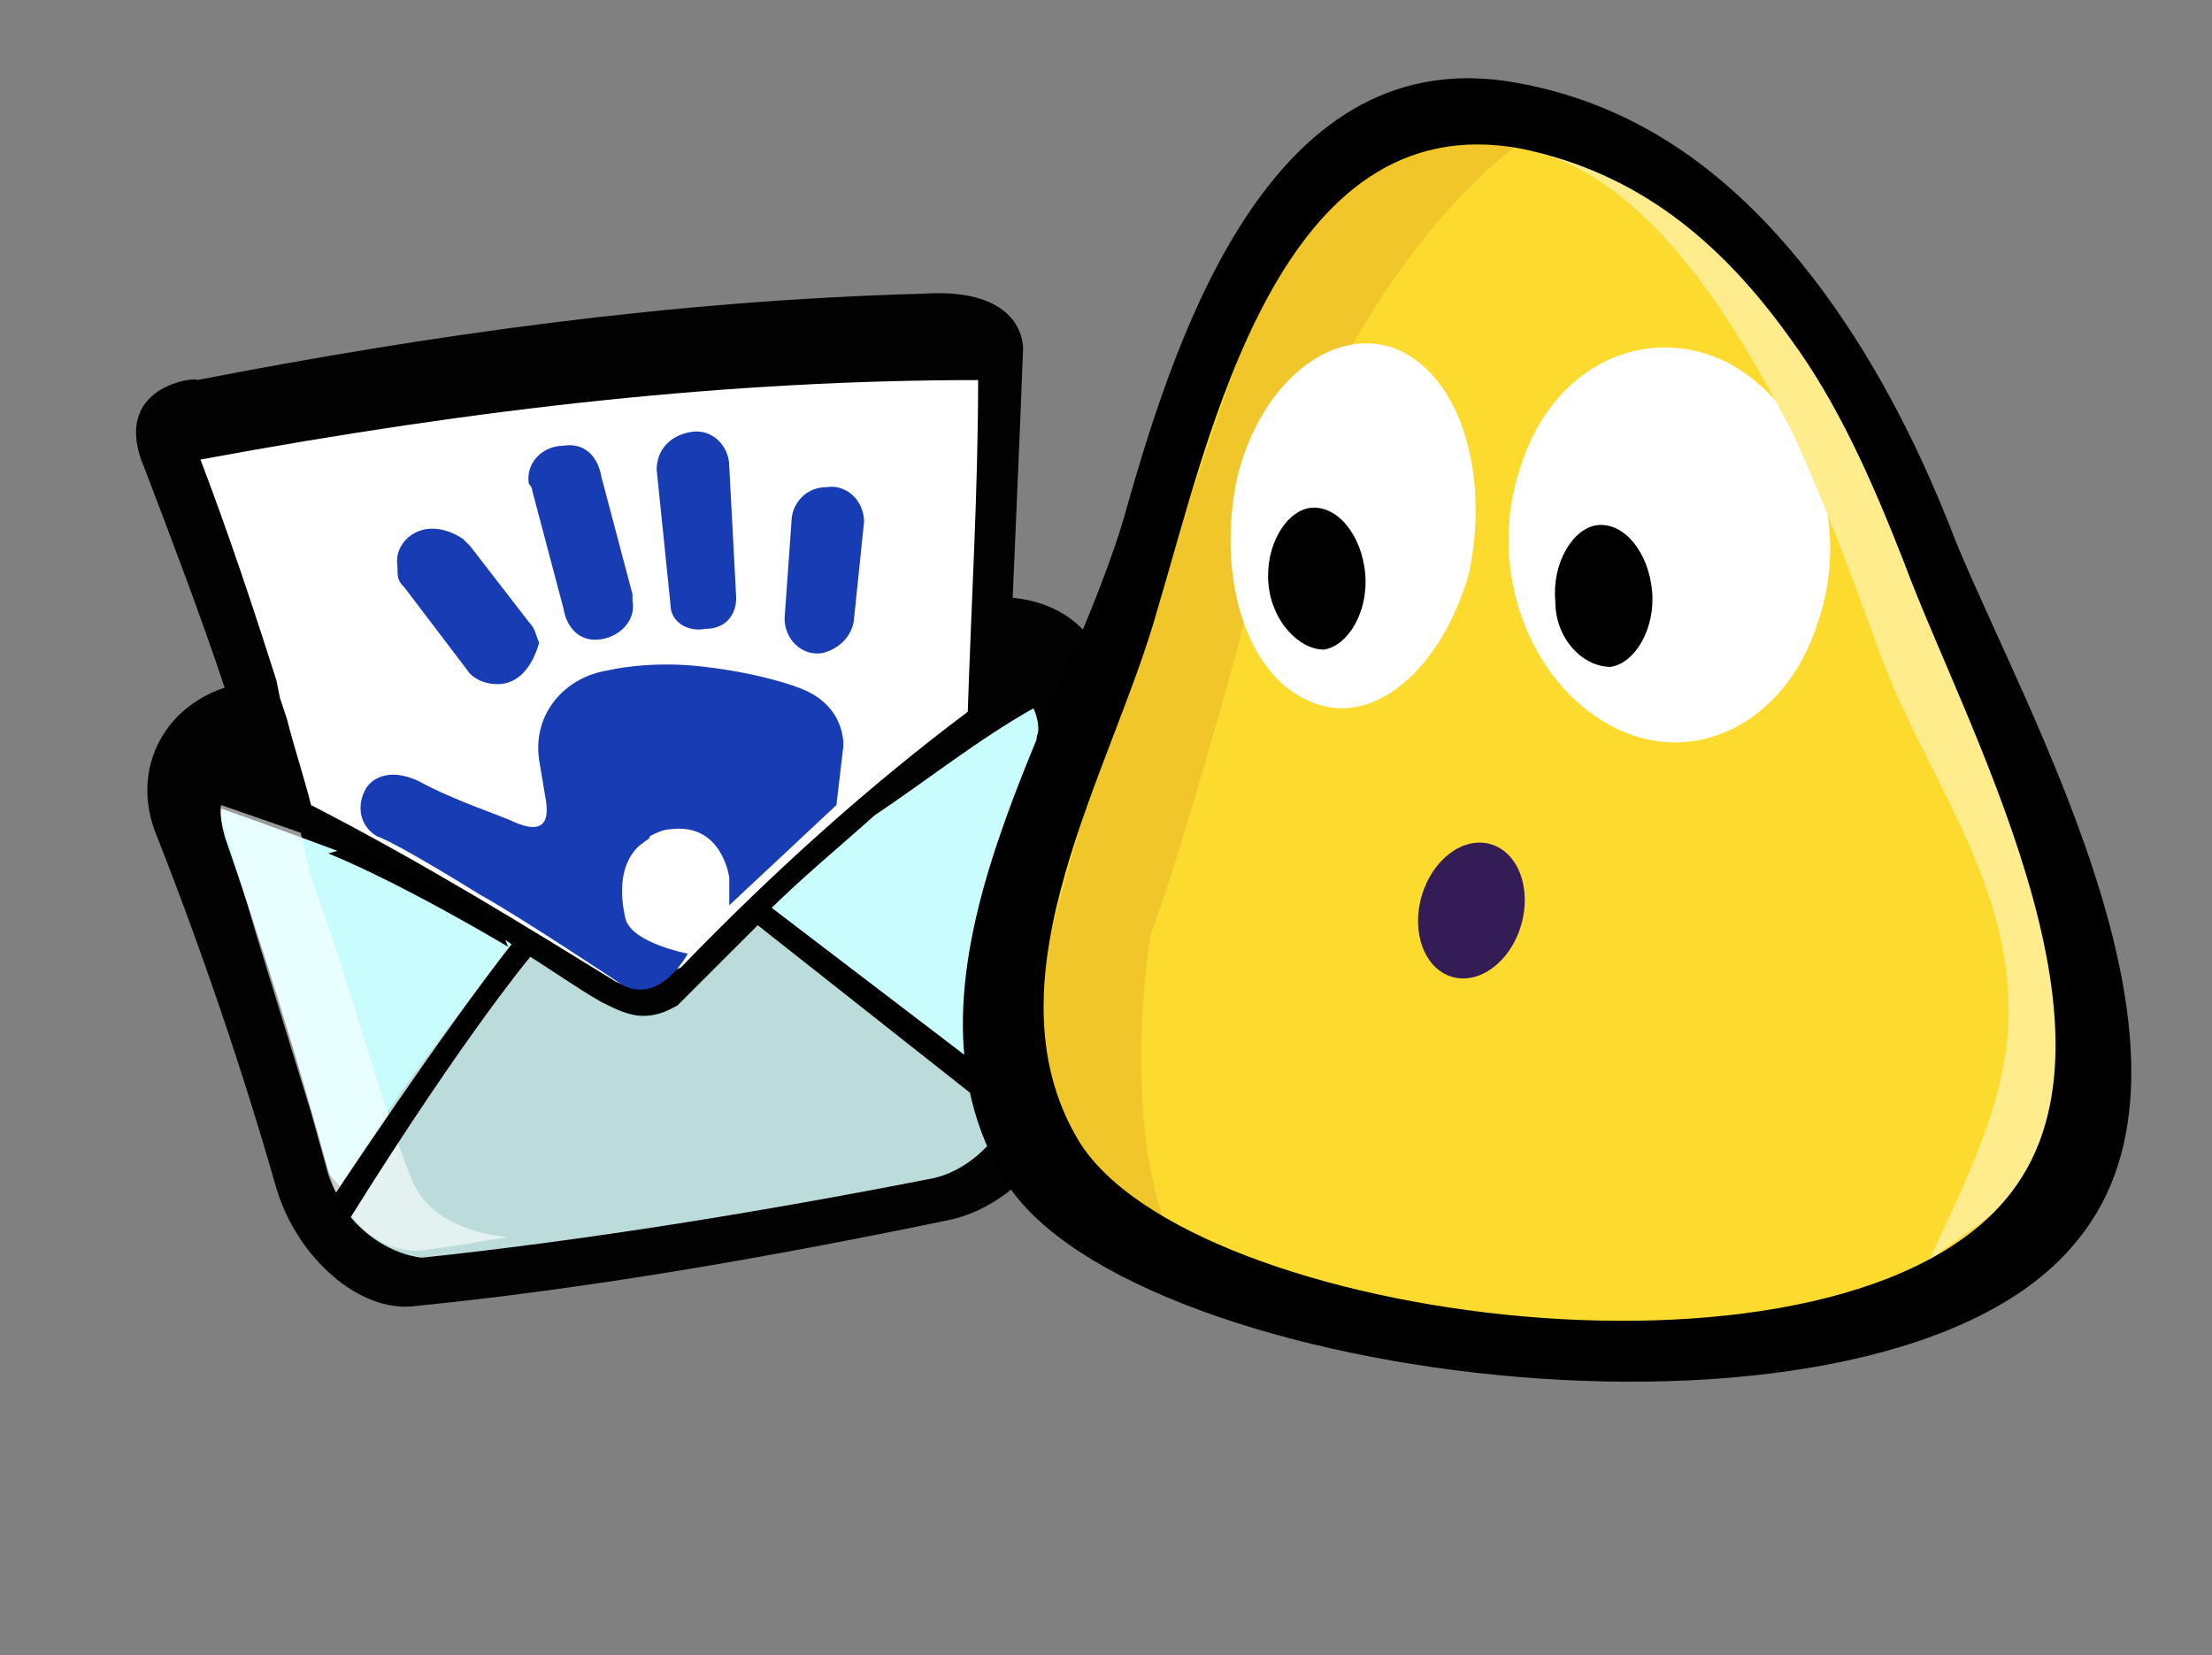
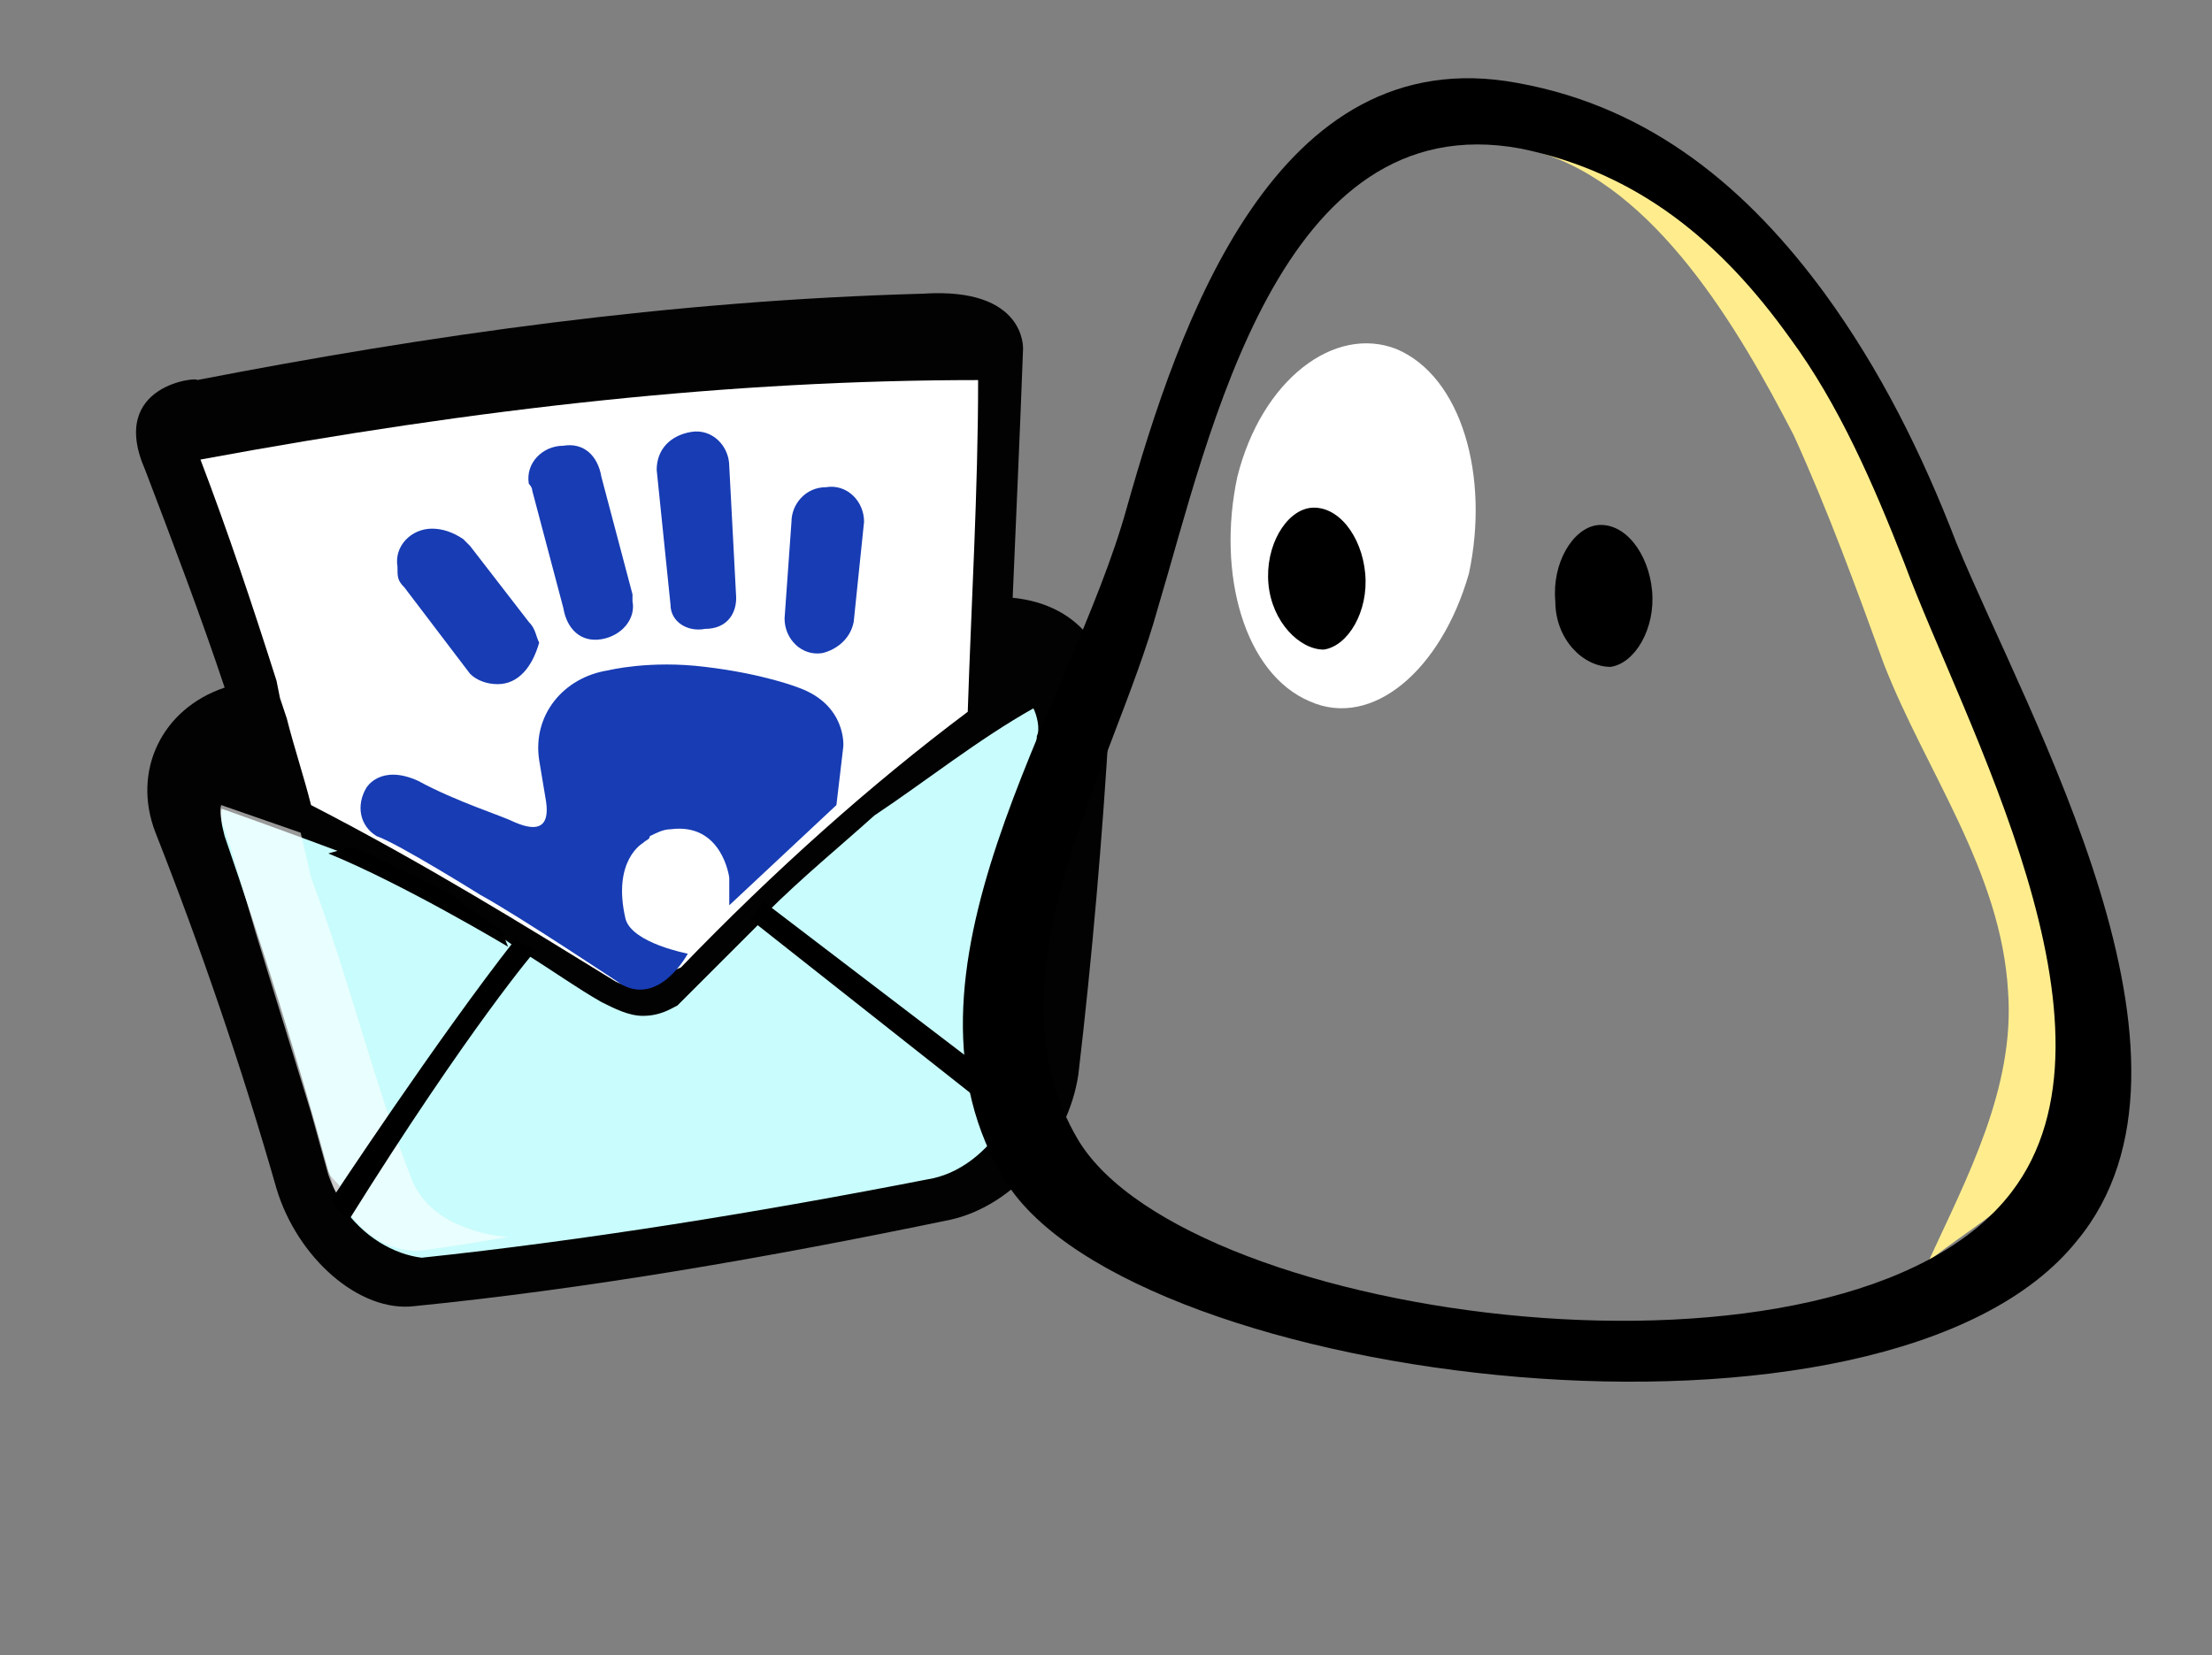
<svg xmlns="http://www.w3.org/2000/svg" version="1.1" id="Layer_1" x="0px" y="0px" viewBox="0 0 64 47.9" style="enable-background:new 0 0 64 47.9;" xml:space="preserve">
  <rect x="0" y="0" width="64" height="47.9" fill="#808080" stroke="none" />
  <style type="text/css">
	.st0{fill:#C9FCFC;}
	.st1{fill:#BCDBDB;}
	.st2{fill:#FFFFFF;}
	.st3{fill:#020202;}
	.st4{fill:#173CB4;}
	.st5{opacity:0.6;}
	.st6{fill:#FDDA2E;}
	.st7{fill:#FFED8D;}
	.st8{fill:#341C56;}
	.st9{opacity:0.14;fill:#AA4C18;enable-background:new    ;}
</style>
  <g>
    <g>
      <g>
        <g>
          <path class="st0" d="M12.1,19.3c3.5-0.6,7.2-1,10.9-1.4c5-0.3,9,2.8,8.5,7c-0.1,0.4-0.1,1.3-0.2,1.8c-0.6,4.2-2.2,7.6-5.8,8.3      c-2.7,0.6-7.3,1.7-9.8,2c-3.4,0.4-7.1-3-8.7-7.2c-0.2-0.4-0.3-0.9-0.5-1.3C4.8,24.4,7.1,20.2,12.1,19.3z" />
        </g>
        <g>
          <g>
            <path class="st0" d="M30.5,33c-2.9-2.1-6.5-5.4-11.4-8.6c-0.6-0.4-1.3-0.3-1.8,0.2c-3.7,4-6.2,7.5-8.1,10.8c0,0,1,1.7,4.1,1.4       c3.7-0.6,8.5-1,12.8-2c1-0.2,1.3-0.5,2.2-0.7C29.2,34.1,29.7,33.2,30.5,33z" />
          </g>
          <g>
-             <path class="st1" d="M30.5,33c-2.9-2.1-6.5-5.4-11.4-8.6c-0.6-0.4-1.3-0.3-1.8,0.2c-3.7,4-6.2,7.5-8.1,10.8c0,0,1,1.7,4.1,1.4       c3.7-0.6,8.5-1,12.8-2c1-0.2,1.3-0.5,2.2-0.7C29.2,34.1,29.7,33.2,30.5,33z" />
-           </g>
+             </g>
        </g>
        <g>
          <path class="st2" d="M7.6,19.8c-0.7-2.3-1.5-4.6-2.4-6.9c7.5-1.4,15.4-2.4,23.4-2.5c0,3.4-0.2,6.9-0.4,10.2h-0.1      C25,23,22.2,25.4,19.8,28c-0.2,0.2-0.3,0.3-0.5,0.6c0,0-0.6,0.8-1.8,0c-2.7-1.7-5.7-3.5-9-5.2l0,0c-0.2-0.9-0.5-1.8-0.8-2.6      C7.8,20.5,7.7,20.1,7.6,19.8L7.6,19.8z" />
        </g>
        <path class="st3" d="M4.2,13.6c0.8,2.1,1.6,4.2,2.3,6.3c-1.8,0.6-2.7,2.4-2,4.2C5.8,27.4,7,30.9,8,34.4c0.6,2,2.4,3.6,4,3.4     c5-0.5,10.2-1.4,15.5-2.5c1.8-0.4,3.4-2.2,3.7-4.2c0.4-3.4,0.7-6.9,0.9-10.3c0.2-1.8-0.8-3.3-2.8-3.5c0.1-2.4,0.2-4.5,0.3-7.2     c0,0,0.1-1.8-2.9-1.6c-7.3,0.2-14.3,1.2-21,2.5C5.8,10.9,3.1,11.1,4.2,13.6z M29.3,31.9c-2.1-1.8-4.5-3.7-7.1-5.5     c1-1,2.1-1.9,3.1-2.8c1.5-1,3-2.2,4.6-3.1c0.1,0.2,0.2,0.6,0.1,0.8c-0.2,3.3-0.3,6.5-0.6,9.8C29.5,31.3,29.4,31.6,29.3,31.9z      M9.9,34.9c1.5-2.3,3.2-4.8,5.3-7.3c0.8,0.5,1.5,1,2.2,1.4c0.4,0.2,0.8,0.4,1.2,0.4c0.5,0,0.8-0.2,1-0.3l0,0l0.6-0.6     c0.6-0.6,1.2-1.2,1.8-1.8c2.6,1.9,5,3.8,7.2,5.6c-0.5,0.9-1.3,1.6-2.2,1.8c-5.1,1-10.1,1.8-14.8,2.3     C11.4,36.3,10.5,35.8,9.9,34.9z M6.4,23.4c1.7,0.6,3.3,1.2,4.9,1.8c1.3,0.7,2.5,1.4,3.6,2.2c-2,2.5-3.7,4.9-5.1,7.2     c-0.2-0.2-0.2-0.5-0.3-0.7c-0.9-3.3-1.9-6.5-3-9.7C6.4,23.8,6.4,23.8,6.4,23.4z" />
        <path class="st2" d="M19.2,28.2L19,28.4c-0.1,0.1-0.2,0.2-0.5,0.2c-0.2,0-0.5-0.1-0.7-0.2c-2.6-1.6-5.5-3.4-8.8-5.1     c-0.2-0.8-0.5-1.7-0.7-2.5l-0.2-0.6l0,0L8,19.7c-0.7-2.2-1.4-4.3-2.2-6.4c8.1-1.5,15.4-2.3,22.5-2.3c0,3.2-0.2,6.5-0.3,9.6     c-2.8,2.1-5.6,4.6-8.3,7.4L19.2,28.2z" />
        <g>
          <path class="st4" d="M23.8,18.9c-0.6,0.1-1.1-0.4-1.1-1l0.2-2.8l0,0c0-0.5,0.4-1,1-1c0.6-0.1,1.1,0.4,1.1,1L24.7,18      C24.6,18.5,24.2,18.8,23.8,18.9z" />
          <path class="st4" d="M17.4,18.5c-0.6,0.1-1-0.3-1.1-0.9l0,0l-0.9-3.4l0,0c0-0.1-0.1-0.2-0.1-0.2c-0.1-0.6,0.4-1.1,1-1.1      c0.6-0.1,1,0.3,1.1,0.9l0,0l0.9,3.4l0,0c0,0.1,0,0.1,0,0.2C18.4,17.9,18,18.4,17.4,18.5z" />
          <path class="st4" d="M14.4,19.8c-0.3,0-0.6-0.1-0.8-0.3L11.7,17c-0.2-0.2-0.2-0.3-0.2-0.6c-0.1-0.6,0.4-1.1,1-1.1      c0.3,0,0.6,0.1,0.9,0.3l0,0l0.2,0.2l1.7,2.2l0,0c0.2,0.2,0.2,0.4,0.3,0.6C15.4,19.3,15,19.8,14.4,19.8z" />
          <path class="st4" d="M20.4,18.2c-0.5,0.1-1-0.2-1-0.7L19,13.6l0,0c0-0.6,0.4-1,1-1.1c0.6-0.1,1.1,0.4,1.1,1l0.2,3.8l0,0      C21.3,17.8,21,18.2,20.4,18.2z" />
          <path class="st4" d="M18.1,26.6c-0.4-1.7,0.5-2.2,0.5-2.2c0.1-0.1,0.2-0.1,0.2-0.2c0.2-0.1,0.4-0.2,0.6-0.2      c1.5-0.2,1.7,1.4,1.7,1.4v0.8l3.1-2.9l0.2-1.7c0,0,0.1-1.2-1.3-1.7c0,0-1-0.4-2.7-0.6c-1.6-0.2-2.8,0.1-2.8,0.1l0,0      c-1.3,0.2-2.2,1.3-2,2.6l0.2,1.2c0.1,0.7-0.2,0.9-0.9,0.6c-0.4-0.2-1.7-0.6-2.8-1.2c-1.1-0.5-1.5,0.2-1.5,0.2      c-0.3,0.5-0.2,1.1,0.3,1.4c0.6,0.2,3,1.7,3,1.7c1.1,0.6,4.1,2.6,4.1,2.6c1.1,0.6,1.9-0.9,1.9-0.9S18.3,27.3,18.1,26.6z" />
        </g>
        <polygon points="29.7,31.9 22.1,26.1 21.7,26.6 29.3,32.6    " />
        <g class="st5">
          <path class="st2" d="M9,25.4c1.1,2.9,1.8,5.9,2.9,8.7c0.6,1.6,2.8,1.7,2.8,1.7L13.5,36c0,0-1.3,0.2-1.4,0.2      c-1.9,0-2.6-2.2-2.6-2.2L9,32.2L7.4,27l-0.7-2.4l-0.2-0.6c0,0-0.2-0.4-0.1-0.7l2.3,0.8L9,25.4z" />
        </g>
        <path d="M15.5,27.5c0,0-1.9,2.2-5.4,7.8c0,0-0.5-0.3-0.5-0.6c0,0,3.1-4.7,5.3-7.5L15.5,27.5z" />
        <path d="M14.7,27.4c0,0-3-1.8-5.2-2.7l0.7-0.2c0,0,3,1.4,3,1.5c0.1,0.1,1.3,0.9,1.3,0.9L14.7,27.4z" />
      </g>
      <g>
-         <path class="st6" d="M52.5,9.6c-2.1-2.8-4.6-5-8.2-5.6c-7.5-1.4-9.6,8.5-11,13.6c-1.4,4.7-5.4,10.8-2.5,15.7     c3.4,5.4,23.4,8,28.5,1.6c3.8-4.8-1.5-13.8-3.4-18.6C55,13.9,53.9,11.6,52.5,9.6z" />
-       </g>
-       <path class="st2" d="M44,13.5c-1,2.9,0.2,6.2,2.6,7.5c2.4,1.3,5.1-0.1,6-3c1-2.9-0.2-6.2-2.6-7.5C47.6,9.3,44.9,10.6,44,13.5" />
+         </g>
      <path d="M45,17.4c-0.1-1.1,0.5-2.1,1.2-2.2c0.8-0.1,1.5,0.8,1.6,1.9s-0.5,2.1-1.2,2.2C45.8,19.3,45,18.5,45,17.4" />
      <path class="st7" d="M44.5,4.4c3.4,1,5.8,5.1,7.4,8.2c1,2.2,1.8,4.4,2.6,6.6c1.2,3.1,3.4,6,3.6,9.5c0.2,2.8-1.2,5.4-2.3,7.8    c1.1-0.9,2.5-1.6,3.3-2.9c2.5-4-0.3-9.4-1.8-13.2c-1.4-3.4-2.8-7.4-5-10.3C50.2,7.6,47.8,5.1,44.5,4.4z" />
      <g>
-         <ellipse transform="matrix(0.279 -0.96 0.96 0.279 5.439 59.91)" class="st8" cx="42.6" cy="26.3" rx="2" ry="1.5" />
-       </g>
+         </g>
    </g>
-     <path class="st9" d="M43.9,4.2c0,0-5.7,3.9-8.1,14.6c0,0-1.8,6.5-2.5,8.2c0,0-0.8,4.6,0.3,8.1c1.2,3.5-4.4-3.8-4.4-3.8l2.4-8.6   l5.2-15.2L40,4.2l3.4-1.4L43.9,4.2z" />
    <path class="st2" d="M35.8,13.8c-0.6,2.8,0.2,5.7,2.1,6.5c1.8,0.8,3.8-0.9,4.6-3.7c0.6-2.8-0.2-5.7-2.1-6.5   C38.6,9.4,36.5,11,35.8,13.8" />
    <path d="M36.7,16.9c-0.1-1.1,0.5-2.1,1.2-2.2c0.8-0.1,1.5,0.8,1.6,1.9c0.1,1.1-0.5,2.1-1.2,2.2C37.6,18.8,36.8,18,36.7,16.9" />
    <path d="M56.6,15.7c-1-2.6-2.2-5-3.8-7.2c-2.2-3-5-5.4-8.9-6.1c-7-1.3-9.8,7-11.3,12.3c-1.6,5.8-7.2,13.5-3.5,19.5   c3.7,5.9,25.5,8.6,31,1.7C64.4,30.7,58.7,20.8,56.6,15.7z M58.2,34.5c-4.8,6.3-23.8,3.8-27-1.5c-2.8-4.7,1-10.7,2.3-15.4   C35,12.6,37,3,44,4.3C47.4,5,49.8,7,51.8,9.8c1.4,1.9,2.4,4.2,3.3,6.5C56.8,20.9,61.8,29.8,58.2,34.5z" />
  </g>
</svg>